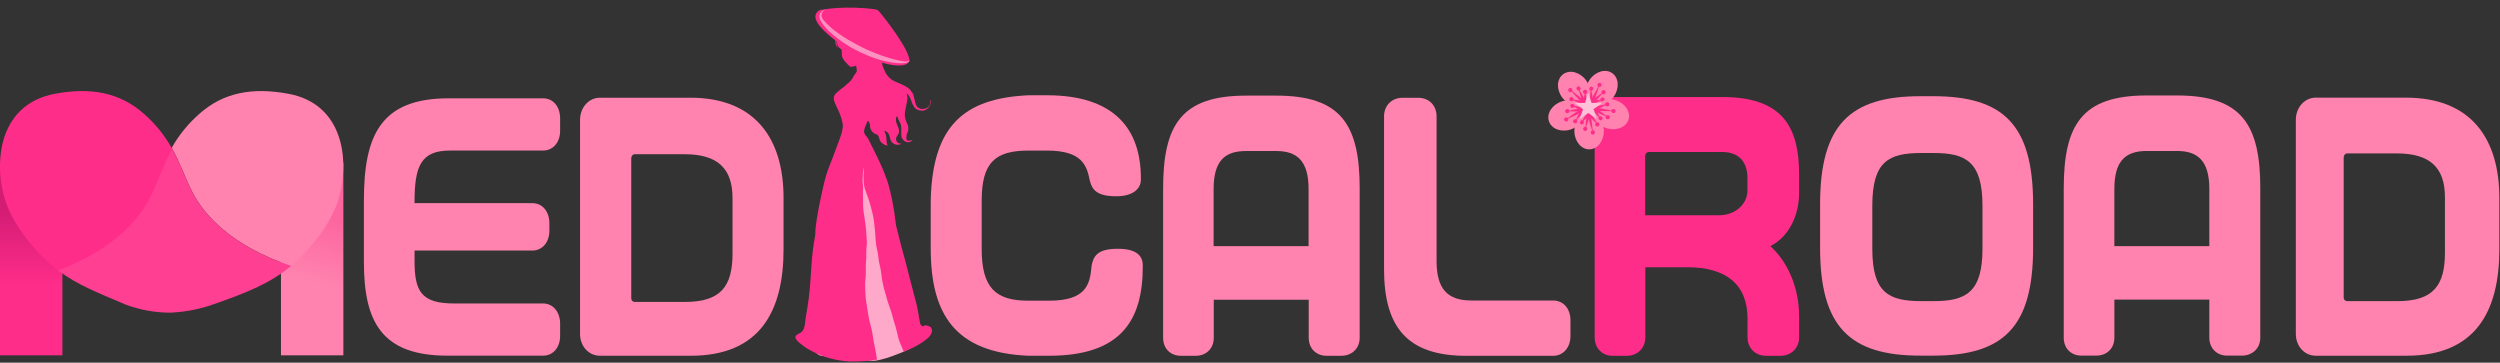
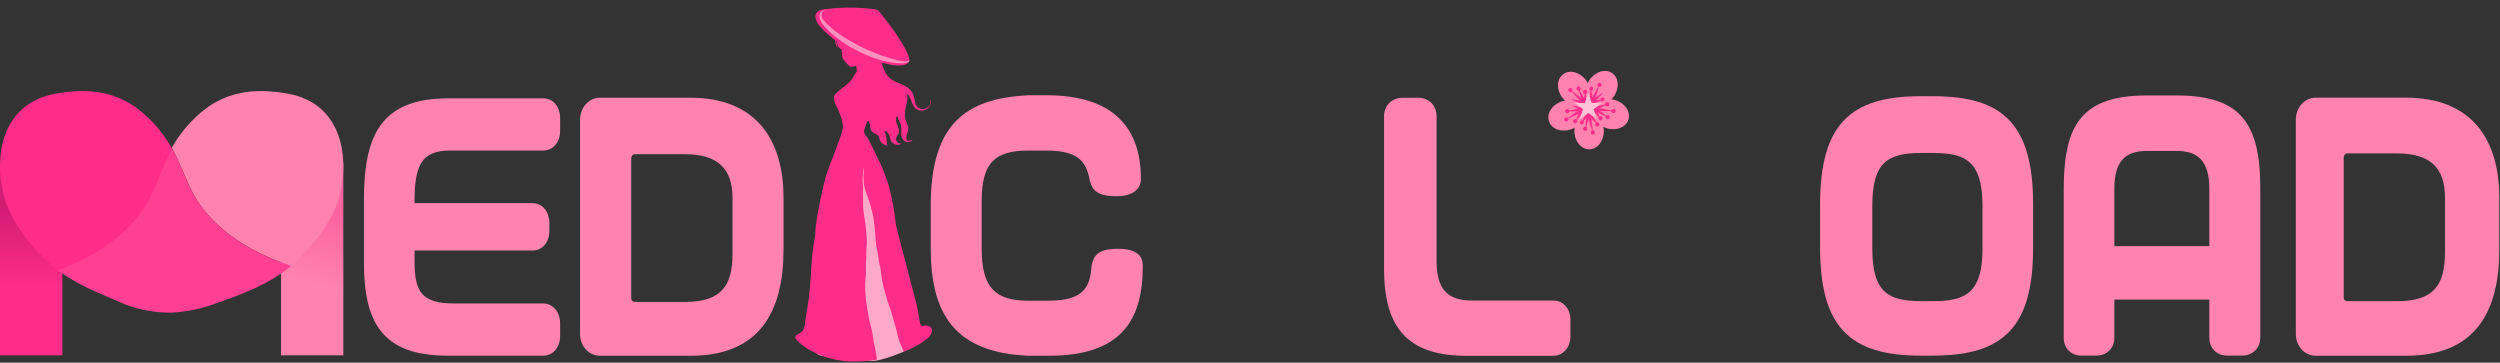
<svg xmlns="http://www.w3.org/2000/svg" id="_レイヤー_2" data-name="レイヤー_2" viewBox="0 0 950.82 137.93">
  <rect x="0" y="0" width="950.82" height="137.93" fill="#333333" stroke="none" />
  <defs>
    <style>
      .cls-1 {
        fill: #ffc0d8;
      }

      .cls-2 {
        fill: #fce6ee;
      }

      .cls-3 {
        fill: #ffa9ca;
      }

      .cls-4, .cls-5 {
        fill: #ff83ae;
      }

      .cls-6 {
        fill: url(#_名称未設定グラデーション_2);
      }

      .cls-7 {
        opacity: .55;
      }

      .cls-5 {
        isolation: isolate;
        opacity: .21;
      }

      .cls-8 {
        fill: #ff2d8a;
      }

      .cls-9 {
        fill: url(#_名称未設定グラデーション_3);
      }
    </style>
    <linearGradient id="_名称未設定グラデーション_3" data-name="名称未設定グラデーション 3" x1="166.74" y1="479.97" x2="166.74" y2="480.71" gradientTransform="translate(-2269.91 20389.37) scale(13.69 -42.25)" gradientUnits="userSpaceOnUse">
      <stop offset=".06" stop-color="#ff2d8a" />
      <stop offset="1" stop-color="#d31c74" />
    </linearGradient>
    <linearGradient id="_名称未設定グラデーション_2" data-name="名称未設定グラデーション 2" x1="170.08" y1="480.68" x2="169.98" y2="479.58" gradientTransform="translate(-2208.28 20389.37) scale(13.69 -42.25)" gradientUnits="userSpaceOnUse">
      <stop offset="0" stop-color="#fc659f" />
      <stop offset=".58" stop-color="#ff83ae" />
    </linearGradient>
  </defs>
  <g id="_レイヤー_1-2" data-name="レイヤー_1">
    <g>
      <g>
        <path class="cls-4" d="M950.57,75.3v19.47c0,23.81-9.15,40.52-35.27,40.52h-34.55c-4.33,0-7.58-3.69-7.58-8.29V45.57c0-4.61,3.25-8.43,7.58-8.43h34.31c24.92,0,35.51,15.79,35.51,38.16ZM929.88,96.1v-21.05c0-11.31-5.66-16.7-18.3-16.7h-18.89c-.72,0-1.32.66-1.32,1.58v53.15c0,.92.6,1.45,1.32,1.45h19.13c13.72,0,18.06-6.05,18.06-18.42Z" />
        <path class="cls-4" d="M859.65,71.7v56.71c0,4.21-3.13,6.84-6.98,6.84h-5.66c-3.73,0-6.74-2.63-6.74-6.84v-14.47h-36.11v14.47c0,4.21-3.01,6.84-6.86,6.84h-5.66c-3.85,0-6.74-2.63-6.74-6.84v-56.71c0-24.2,6.86-35.39,31.54-35.39h11.56c24.68,0,31.66,11.19,31.66,35.39ZM840.27,93.6v-21.71c0-10.66-4.33-14.47-12.28-14.47h-11.56c-8.07,0-12.28,3.82-12.28,14.47v21.71h36.11Z" />
        <path class="cls-4" d="M773.25,77.77v16.44c0,30.13-11.2,41.05-38.04,41.05h-4.82c-26.84,0-38.16-10.92-38.16-41.05v-16.44c0-30.26,11.32-41.18,38.16-41.18h4.82c26.84,0,38.04,10.92,38.04,41.18ZM753.99,94.65v-16.45c0-16.84-6.5-20-18.54-20h-4.82c-12.28,0-18.54,3.16-18.54,20v16.45c0,16.71,6.26,19.87,18.54,19.87h4.82c12.04,0,18.54-3.16,18.54-19.87Z" />
-         <path class="cls-8" d="M684.26,120.32v8.02c0,4.08-3.13,6.97-6.98,6.97h-5.66c-3.97,0-6.98-2.9-6.98-6.97v-7.1c0-13.42-8.55-19.6-22.87-19.6h-16.01v26.7c0,4.08-3.01,6.97-6.98,6.97h-5.54c-3.85,0-6.74-2.9-6.74-6.97V45.46c0-4.74,3.25-8.55,7.58-8.55h41.05c23.35,0,29.13,11.97,29.13,29.6v6.7c0,8.69-3.85,16.85-10.95,20.39,7.34,6.71,10.95,16.85,10.95,26.71ZM664.59,72.55v-5c0-5.79-3.13-9.74-9.51-9.74h-27.93c-.84,0-1.44.66-1.44,1.44v22.63h27.93c6.62,0,10.95-4.48,10.95-9.34Z" />
        <path class="cls-4" d="M597.29,121.78v6.05c0,4.21-2.65,7.5-6.62,7.5h-32.98c-22.75,0-31.3-11.19-31.3-33.02v-58.02c0-4.34,3.13-7.1,6.98-7.1h6.02c3.97,0,6.98,2.76,6.98,7.1v55c0,10.39,3.97,15,13.24,15h31.06c3.97,0,6.62,3.16,6.62,7.5Z" />
-         <path class="cls-4" d="M517.12,71.77v56.7c0,4.21-3.13,6.84-6.98,6.84h-5.66c-3.73,0-6.74-2.63-6.74-6.84v-14.47h-36.11v14.47c0,4.21-3.01,6.84-6.86,6.84h-5.66c-3.85,0-6.74-2.63-6.74-6.84v-56.7c0-24.21,6.86-35.4,31.54-35.4h11.56c24.68,0,31.66,11.19,31.66,35.4ZM497.69,93.62v-21.71c0-10.66-4.33-14.47-12.28-14.47h-11.56c-8.07,0-12.28,3.82-12.28,14.47v21.71h36.11Z" />
        <path class="cls-4" d="M434.63,100.96v.4c0,20.39-8.19,33.94-35.63,33.94h-7.94c-27.8-1.21-37.04-15.73-37.08-40.66v-18.28c.61-28.61,12.66-38.97,37.2-40.13h6.98c26,0,35.75,13.16,35.75,31.57v.52c0,3.29-2.77,6.32-9.39,6.32-7.34,0-9.03-2.5-9.87-5.4l-.12-.39c-1.2-5.93-2.89-11.58-16.37-11.58h-6.98c-12.64,0-17.82,4.47-17.82,19.08v18.28c0,14.87,5.3,19.73,17.7,19.73h7.94c13.96,0,15.53-6.05,16.13-12.89v-.27c.72-3.55,1.93-6.58,9.99-6.58,6.74,0,9.51,2.37,9.51,6.32Z" />
        <path class="cls-4" d="M298.01,75.32v19.47c0,23.81-9.15,40.51-35.27,40.51h-34.55c-4.33,0-7.58-3.68-7.58-8.28V45.58c0-4.6,3.25-8.42,7.58-8.42h34.31c24.92,0,35.51,15.79,35.51,38.16ZM278.6,96.4v-21.04c0-11.31-5.66-16.71-18.3-16.71h-18.9c-.72,0-1.32.66-1.32,1.58v53.15c0,.92.6,1.45,1.32,1.45h19.14c13.72,0,18.06-6.05,18.06-18.42Z" />
        <path class="cls-4" d="M213.03,123.16v4.61c0,4.21-2.53,7.5-6.5,7.5h-36.35c-25.16,0-31.78-13.03-31.78-35.66v-23.28c0-24.74,6.26-38.94,32.26-38.94h35.87c3.97,0,6.5,3.28,6.5,7.63v4.74c0,4.21-2.53,7.5-6.5,7.5h-35.39c-10.95,0-13.48,5.79-13.48,19.47v.53h44.78c3.97,0,6.5,3.28,6.5,7.63v2.9c0,4.21-2.53,7.5-6.5,7.5h-44.78v3.82c0,11.58,2.41,16.31,15.05,16.31h33.83c3.97,0,6.5,3.42,6.5,7.76Z" />
      </g>
      <rect id="_長方形_134" data-name="長方形_134" class="cls-9" x="0" y="61.89" width="23.73" height="73.25" />
      <rect id="_長方形_135" data-name="長方形_135" class="cls-6" x="106.86" y="61.89" width="23.73" height="73.25" />
      <path id="_パス_320" data-name="パス_320" class="cls-4" d="M128.77,75.58c4.51-15.53,1.37-36.12-19.03-39.9-13.6-2.55-24.74-.56-33.91,7.61-4.21,3.68-7.77,8.05-10.52,12.93,3.25,5.76,5.03,11.36,7.84,16.84,4.31,8.45,14.64,20.4,37.52,28.07,9.68-8.23,16.09-18.41,18.13-25.52l-.03-.03Z" />
      <path id="_パス_321" data-name="パス_321" class="cls-8" d="M72.11,70.99c.31.69.64,1.37,1.01,2.04-.34-.67-.67-1.37-1.01-2.04Z" />
      <path id="_パス_322" data-name="パス_322" class="cls-8" d="M65.48,56.58c2.69,4.84,4.37,9.57,6.55,14.22-2.15-4.65-3.83-9.38-6.55-14.22Z" />
      <path id="_パス_324" data-name="パス_324" class="cls-5" d="M72.03,70.79s.06.14.08.2c-.03-.06-.06-.14-.08-.2Z" />
      <path id="_パス_325" data-name="パス_325" class="cls-8" d="M73.12,73.06c-.34-.67-.67-1.37-1.01-2.04-.03-.06-.06-.14-.08-.2-2.16-4.64-3.83-9.37-6.55-14.22h0c-.06-.11-.11-.22-.2-.36-2.74-4.88-6.3-9.25-10.52-12.93-9.18-8.19-20.31-10.18-33.91-7.63C.42,39.48-2.71,60.08,1.8,75.58c2.07,7.11,8.45,17.29,18.13,25.52.69.59,1.43,1.18,2.16,1.71,7.42,5.62,15.67,8.7,25.66,13,5.54,2.07,11.41,3.12,17.32,3.08,5.61-.27,11.15-1.37,16.43-3.27,11.83-4.16,21.21-7.75,29.16-14.49-22.9-7.66-33.22-19.61-37.53-28.06Z" />
      <path id="_パス_326" data-name="パス_326" class="cls-5" d="M65.06,118.89c5.61-.27,11.14-1.38,16.42-3.27,11.83-4.16,21.21-7.75,29.16-14.49-22.89-7.67-33.21-19.61-37.52-28.07-.34-.67-.67-1.37-1.01-2.04-.03-.06-.06-.14-.08-.2-2.16-4.64-3.83-9.37-6.55-14.22h0c-3.41,6.13-5.2,12.09-8.09,17.93-4.16,8.48-13.96,20.34-35.31,28.32,7.42,5.62,15.67,8.7,25.66,13,5.54,2.07,11.41,3.12,17.32,3.08v-.05Z" />
      <path class="cls-3" d="M349.82,125.07c1.28,1.29,1.24,3.36-.07,4.61-1.42,1.36-3.03,2.87-7.21,4.55-9.16,3.7-11.26,2.97-11.26,2.97l-18.66-1.84c-1.9-.19-3.21-1.96-2.85-3.82l13.47-69.08c.31-1.59,1.74-2.69,3.34-2.6l.55.03c1.39.07,2.58,1.04,2.94,2.39,2.88,10.91,15.18,57.6,14.98,57.73-.14.1,2.75,3.03,4.76,5.05Z" />
      <g>
        <path class="cls-8" d="M350.99,124.11c-.57-.21-.98-.7-1.08-1.29-.32-1.81-1.1-6.81-1.86-9.17-1.19-4.29-2.2-8.64-3.35-12.94-1.41-5-2.69-10.03-3.93-15.07-.17-1.46-.36-2.92-.57-4.37-.26-1.64-.52-3.28-.84-4.91,0,.03.01.06.02.09-.31-1.55-.67-3.1-1.05-4.63,0-.02,0-.03-.01-.05-.21-.82-.43-1.64-.67-2.46-.44-1.24-.89-2.47-1.37-3.7v-.02c-.64-1.56-1.32-3.11-2.05-4.65,0,0,0,.01,0,.01-.57-1.18-1.15-2.35-1.72-3.53-.54-1.11-1.11-2.21-1.66-3.31-.23-.45-.44-.9-.65-1.35-.02-.05-.05-.1-.07-.14-.07-.07-.12-.15-.16-.24-.17-.11-.29-.27-.36-.45-.11-.12-.23-.24-.34-.36,0-.01,0-.02-.01-.03-.09-.1-.16-.21-.23-.32-.25-.44-.46-.94-.39-1.44h0s0-.07.01-.1c0,0,0,0,0,0,.17-1.11.71-2.19,1.15-3.26.03-.06.06-.12.08-.19.28-1,1.04,1.01,1.03,1.4-.09,2.76,2.38,3.44,2.39,3.45,1.14.13.93,2.16,1.82,3.02.55.51,1.41,1.17,2.35,1.23.05.04.1.08.15.13-.06-.12-.12-.23-.16-.35-.36-.86-.26-1.8-.35-2.71-.09-.91-.33-1.83-.86-2.6.12.03.23.06.35.09,0,0,0,0,0,0,.03,0,.05.01.08.02h0s0,0,0,0c0,0,.01,0,.02,0,0,0,0,0,0,0h0s.01,0,.02,0h0s0,0,0,0c0,0,.02,0,.02,0,0,0,0,0,.01,0h0s0,0,0,0c0,0,.02,0,.02,0,0,0,0,0,0,0,0,0,0,0,0,0,0,0,.01,0,.02,0h0s.02,0,.03.01h0s0,0,0,0c0,0,0,0,0,0,0,0,0,0,.01,0,0,0,0,0,.01,0h.01s0,0,0,.01c0,0,.01,0,.02,0,0,0,0,0,0,0h.01s0,0,0,0c0,0,0,0,.01,0h.02s0,0,0,0c0,0,.02,0,.02,0,0,0,0,0,0,0,0,0,.02,0,.02,0h0s.02.01.03.02c0,0,0,0,0,0,0,0,0,0,0,0,0,0,0,0,.02,0h.01s0,0,0,.01c0,0,0,0,0,0h.01s0,0,0,.01h0s0,0,0,0c0,0,.01,0,.02,0h.01s.02.01.02.02t0,0h0s.02.01.02.02t0,0s.02.01.03.02c1.33.78,1.18,2.26,1.71,3.49.44.83,1.35,1.49,2.33,1.53.03,0,.07.01.13.01h.05s0,0,0,0h.01s.02,0,.02,0h.03s0,0,0,0h.03s0,0,0,0h.02s0,0,0,0h0s.01,0,.02,0h.01s.02,0,.03,0h.01s0,0,.01,0h0s.02,0,.03,0h0s0,0,0,0h.06s0,0,0,0c.18-.03.38-.08.56-.13,0,0,.02,0,.03,0h0s0,0,0,0c0,0,0,0,0,0h0s0,0,0,0,0,0,0,0c0,0,0,0,.01,0t0,0s0,0,0,0c0,0,0,0,0,0,.26-.08.46-.18.45-.26h0s0,0,0,0c-.01-.06-.14-.11-.46-.13h0s0,0,0,0h-.02s0,0,0,0h-.04s-.02,0-.04,0c0,0-.01,0-.02,0,0,0,0,0-.01,0h0s0,0-.01,0c0,0,0,0,0,0,0,0,0,0-.01,0h0s0,0-.01,0h0c-.43-.11-.79-.4-1.02-.78h0s0,0,0-.01c0,0,0,0,0,0,0,0,0,0,0,0,0,0,0,0,0,0s0,0,0,0c0,0,0,0,0-.01h0s0-.01,0-.02c0,0,0,0,0,0-.1-.18-.18-.39-.21-.59,0,0,0-.01,0-.02,0,0,0-.01,0-.02h0s0-.01,0-.02h0v-.02s0,0,0,0h0c-.01-.13-.01-.24,0-.36,0,0,0,0,0-.01h0s0-.07.02-.1c.07-.67.59-1.14.92-1.7,0,0,0-.02.01-.03,0,0,0,0,0-.01s0,0,0-.01c0-.01,0-.02.01-.03h0c.09-.22.13-.45.16-.66,0,0,0,0,0,0v-.02s0-.02,0-.03h0c0-.07,0-.15,0-.22,0-1.34-.98-2.6-1.18-3.94,0,0,0,0,0,0,0,0,0-.02,0-.02,0,0,0,0,0-.01,0,0,0,0,0-.01,0,0,0-.01,0-.02,0,0,0-.01,0-.01,0,0,0-.01,0-.02h0s0-.03,0-.04c0,0,0,0,0,0,0,0,0-.02,0-.03-.02-.47-.03-1.08.31-1.44h0s0-.01.01-.02h.01s0-.01,0-.01c0,0,0,0,.01-.01t0,0s0,0,.01-.01h0s0,0,.01-.01c0,0,0,0,0,0,0,0,0,0,.01-.01h0s0,0,.01-.01h0s0,0,.01-.01h0s.01,0,.02-.01c0,0,0,0,0,0,0,0,0,0,0,0h0s0,0,.01,0c.02,0,.04,0,.06,0,0,0,0,0,.02,0,.04.01.07.06.09.09.12.35.13.75.31,1.09.25.55.63,1.04.83,1.61.24.64.31,1.31.31,1.99v.1s0,.02,0,.04c0,.13,0,.25,0,.38,0,.22-.02.45-.02.67,0,.13,0,.27,0,.4,0,.18,0,.35.02.53h0v.03s0,0,0,.01h0s0,.02,0,.03h0s0,.02,0,.03h0s0,.02,0,.02h0s0,.02,0,.03c0,0,0,0,0,0,0,0,0,.01,0,.02h0s0,.02,0,.03h0s0,.02,0,.03h0s0,.02,0,.03h0s0,.02,0,.03h0s0,.06.01.09h0s0,.03,0,.03h0s0,.01,0,.02c0,0,0,0,0,.01,0,0,0,0,0,.01s0,0,0,.01c0,0,0,0,0,0,0,0,0,.01,0,.02s0,0,0,0c0,0,0,.01,0,.02h0s0,.02,0,.03h0s0,.02,0,.03c0,0,0,0,0,0,0,0,0,.02,0,.02h0s0,.02,0,.03h0s0,.02,0,.03h0c.04.16.09.32.15.48h0s0,.02,0,.03c0,.02.01.03.02.05,0,0,0,.02.01.03h0s0,.02,0,.02c0,.02.02.04.03.06,0,0,0,.01,0,.02,0,.02.02.04.03.05h0c.44.86,1.26,1.49,2.14,1.58,0,0,.01,0,.02,0h.02s0,0,0,0h.02s.01,0,.02,0h.03s.01,0,.02,0h.09c.52,0,1.05-.2,1.51-.67.04-.04.12-.1.13-.16h0s0-.02,0-.03h0s0,0,0,0h0s0,0,0,0t0,0s0,0,0,0h0s0,0,0,0c0,0,0,0,0,0h0s0,0,0,0t0,0s0,0,0,0c-.01,0-.03,0-.04,0-.01,0-.02,0-.03,0-.01,0-.03,0-.04.01-.03,0-.07.03-.1.04,0,0-.01,0-.02,0-.03.02-.07.04-.11.05,0,0,0,0,0,0,0,0-.02.01-.03.02,0,0,0,0,0,0,0,0-.01,0-.02,0s0,0,0,0c0,0-.01,0-.02.01,0,0-.02,0-.02.01,0,0-.01,0-.02,0,0,0-.01,0-.02,0,0,0,0,0,0,0,0,0-.02,0-.02,0,0,0,0,0,0,0,0,0-.01,0-.02,0,0,0,0,0,0,0,0,0-.01,0-.02,0,0,0,0,0,0,0,0,0-.02,0-.02.01,0,0,0,0,0,0,0,0-.02,0-.03,0,0,0,0,0,0,0,0,0-.02,0-.03,0,0,0,0,0,0,0,0,0-.02,0-.03,0,0,0,0,0,0,0,0,0-.02,0-.03.01h0s-.02,0-.03,0c-.22.07-.46.11-.69.11h0c-.28,0-.55-.08-.77-.24,0,0,0,0-.01-.01,0,0,0,0-.02-.01,0,0,0,0-.01,0t0,0s0,0-.01,0h0s0,0-.01-.01c0,0,0,0,0,0,0,0,0,0-.01,0,0,0,0,0,0,0h0s0-.01,0-.01c0,0,0,0,0,0,0,0,0,0,0,0s0,0,0,0c0,0,0,0,0,0,0,0,0,0,0,0s0,0,0,0c0,0,0,0,0,0s0,0,0,0c0,0,0,0,0,0s0,0,0,0h0s0-.01,0-.01h0s0-.01,0-.02c0,0,0,0,0,0h0s0-.01,0-.01h0s0-.01,0-.01c0,0,0,0,0,0s0,0,0,0,0,0,0,0c0,0,0-.01-.01-.02,0,0,0-.02-.01-.03,0,0,0,0,0-.01h0s0-.02,0-.03,0,0,0,0c0,0,0-.02-.01-.03,0,0,0,0,0,0,0,0,0-.01,0-.02,0,0,0,0,0,0,0-.02-.02-.04-.03-.06,0,0,0,0,0,0,0,0,0-.01,0-.02h0s0-.03-.01-.04c0,0,0,0,0,0,0,0,0-.01,0-.02,0,0,0,0,0,0,0,0,0-.01,0-.02,0,0,0,0,0,0,0,0,0-.02,0-.03,0,0,0,0,0-.01,0,0,0,0,0-.01,0,0,0-.01,0-.02s0,0,0-.01c0,0,0-.02,0-.02,0,0,0,0,0,0,0,0,0-.01,0-.02,0,0,0,0,0,0v-.06s-.02,0-.02,0c0,0,0-.02,0-.03,0,0,0,0,0,0,0-.02,0-.04,0-.06h0s0-.02,0-.03h0s0-.02,0-.03h0s0-.02,0-.03h0s0-.03,0-.03c0,0,0,0,0,0,0,0,0-.01,0-.02h0s0-.02,0-.02c0-.07,0-.14,0-.21,0-.15.02-.3.04-.45h0s0-.02,0-.03c0,0,0,0,0,0,0-.01,0-.02,0-.03,0,0,0,0,0-.01,0,0,0,0,0-.01,0,0,0,0,0-.01,0,0,0,0,0-.01,0,0,0-.01,0-.02,0,0,0,0,0,0,0,0,0-.02,0-.03,0,0,0,0,0,0,0,0,0-.02,0-.02,0,0,0,0,0,0,0-.03.01-.06.02-.09s.01-.06.02-.09.02-.06.03-.09h0s0-.02,0-.03c0-.02.01-.04.02-.06h0s0-.02,0-.03c0,0,0,0,0,0,0,0,0-.02,0-.03s0-.02,0-.03c0,0,0,0,0,0h0s0-.02,0-.03c0,0,0,0,0-.01,0,0,0-.02,0-.03,0,0,0,0,0,0,0,0,0-.01,0-.02,0,0,0,0,0,0,0,0,0-.01,0-.02h0c.09-.24.18-.47.28-.69,0-.01.01-.03.02-.04h0s0-.03.02-.04h0s.01-.03.02-.04c.17-.41.26-.85.26-1.28,0-.18-.01-.35-.05-.52h0s0-.02,0-.03c0,0,0,0,0,0,0,0,0-.02,0-.03,0,0,0,0,0,0,0,0,0-.02,0-.03,0,0,0,0,0-.01,0,0,0-.01,0-.02,0,0,0,0,0-.01v-.02s0-.01-.01-.02c0,0,0-.01,0-.02,0,0,0-.02,0-.03,0,0,0,0,0-.01,0-.01,0-.02,0-.04,0,0,0,0,0,0,0,0,0-.02,0-.03,0,0,0,0,0-.01,0,0,0-.02,0-.03,0,0,0,0,0-.01,0,0,0-.02,0-.03,0,0,0,0,0-.01,0,0,0-.02,0-.03,0,0,0,0,0-.01,0,0,0-.02,0-.02s0,0,0-.01c0,0,0-.02,0-.03,0,0,0,0,0-.01,0,0,0-.02,0-.03,0,0,0,0,0-.01,0,0,0-.02-.01-.03,0,0,0,0,0,0,0-.01,0-.03-.02-.04-.46-1.06-.97-2.15-1.19-3.28,0,0,0,0,0,0,0,0,0-.02,0-.02,0,0,0,0,0-.01,0,0,0-.02,0-.02,0,0,0,0,0-.01,0-.01,0-.03,0-.05,0,0,0,0,0-.02,0,0,0-.01,0-.02,0,0,0-.01,0-.02,0,0,0,0,0-.01,0,0,0-.02,0-.02,0,0,0-.01,0-.02,0,0,0-.02,0-.03h0s0-.06-.01-.09h0s0-.03,0-.04h0s0-.03,0-.04h0c-.03-.22-.04-.43-.04-.65,0-.32.03-.64.1-.97h0s0-.03,0-.05c.17-1.16.42-2.31.68-3.46.12-.47.21-.95.23-1.43v-.04c.02-.43-.02-.85-.13-1.26,0,0,0,0,0,0,0,0,0-.01,0-.02,0,0,0,0,0,0,0,0,0-.01,0-.02s0,0,0-.01c0,0,0,0,0-.02,0,0,0,0,0-.01,0,0,0-.01,0-.02h0s0-.02,0-.03c0,0,0-.01,0-.02,0,0,0,0,0,0,0-.02-.01-.04-.02-.06h0s0-.02,0-.03t0,0s0-.02,0-.03c0,0,0,0,0,0,0,0,0-.02,0-.02,0,0,0,0,0,0,0,0,0-.02,0-.03h0s0-.02-.01-.03c-.02-.05-.04-.1-.07-.15h0s0-.02-.01-.03h0s0-.02-.01-.03c0-.01,0-.02-.01-.03-.02-.04-.04-.08-.06-.12t0,0s0-.02-.01-.02c0,0,0,0,0,0,0,0,0-.01-.01-.02,0,0,0,0,0,0,0,0,0-.01-.01-.02,0,0,0,0,0,0,0,0,0-.01-.01-.02,0,0,0,0,0,0,0,0,0-.01-.01-.02,0,0,0,0,0,0,0,0-.01-.02-.02-.03,1.7,1.17,1.76,3.47,2.85,5.07,0,0,0,.02.01.02t0,0s.02.03.03.05c0,0,0,0,0,0,0,0,0,0,0,.01.02.03.03.05.05.08.26.38.6.69.98.92,0,0,0,0,0,0,0,0,.01,0,.02,0,0,0,0,0,0,0,0,0,.01,0,.02,0,0,0,0,0,0,0h.01s0,.01,0,.01c0,0,0,0,.01,0,0,0,.01,0,.02,0l.21.1c.5.25,1.04.38,1.6.38h.1s0,0,0,0h.03s.07,0,.1,0h0s.02,0,.03,0h0s.02,0,.02,0c0,0,0,0,.01,0,0,0,.01,0,.02,0h.01s.01,0,.02,0c0,0,0,0,.01,0,0,0,.01,0,.02,0h.01s.01,0,.02,0c0,0,0,0,.01,0s.01,0,.02,0c0,0,.01,0,.02,0,0,0,.01,0,.02,0s.01,0,.02,0c0,0,0,0,.01,0,0,0,.01,0,.02,0,0,0,0,0,.01,0,0,0,.01,0,.02,0h0c.49-.09.96-.28,1.37-.59,0,0,0,0,.01-.01.03-.02.06-.05.1-.07.9-.66,1.46-1.73,1.55-2.81,0-.1,0-.19,0-.29h0s0-.01,0-.02h0v-.02s0-.01,0-.02h0s0-.03,0-.04c0-.01,0-.02,0-.04,0,0,0-.01,0-.02h0s0-.01,0-.02h0s-.02-.05-.03-.07h0s0,0,0,0c-.01-.01-.03-.02-.05-.03h-.01s0,0,0,0c-.06.02-.08.09-.1.14-.1.47-.02.96-.2,1.42,0,.01,0,.03-.01.04v.04s-.02.02-.03.03c0,0,0,0,0,0,0,0,0,.01,0,.02-.48,1.1-1.6,1.72-2.73,1.73h-.06s-.01,0-.02,0h-.07s-.02,0-.03,0h0c-.72-.03-1.43-.32-1.97-.87,0,0-.02-.02-.03-.03-.02-.02-.04-.04-.06-.07-.37-.45-.5-1.03-.64-1.57-.26-.97-.44-1.95-.71-2.91-.29-.74-.83-1.38-1.34-2-1.29-1.25-3.04-1.9-4.68-2.61-.91-.35-1.8-.74-2.54-1.38-.01,0-.02-.02-.04-.03h0s0,0,0,0c0,0-.01,0-.02-.02h0s-.06-.04-.09-.07c0,0,0,0-.01,0,0,0-.01,0-.02-.01-.01-.01-.03-.02-.04-.03h0c-.05-.04-.1-.09-.15-.13-.59-.51-1.08-1.12-1.48-1.78,0-.01-.01-.02-.02-.03-.01-.02-.03-.05-.04-.07,0,0,0,0,0,0,0-.01-.01-.02-.02-.03l-.02-.04h0s0-.02,0-.02c0,0,0,0,0,0,0,0,0,0,0,0,0-.01-.01-.03-.02-.04h0s0,0,0-.01,0,0,0,0c0,0,0,0,0,0,0,0,0,0,0,0,0,0,0,0,0,0,0,0,0,0,0,0,0,0,0,0,0-.01h0s0,0,0,0c-.08-.14-.15-.28-.23-.43-.02-.03-.06-.11-.06-.11-.28-.56-.52-1.13-.73-1.71-.01-.03-.02-.06-.04-.1,0,0,0-.01,0-.02-.02-.06-.05-.13-.07-.2l-.72-2.89c-.24-.97-.37-1.97-.38-2.97.02-1.12.17-2.31.31-3.44l.03-.22s0-.06,0-.09c.06-.88-.03-1.76-.28-2.6-.04-.22-.09-.44-.15-.65,0-.04-.01-.07-.02-.11t0,0c-.27-1.2-1.02-2.13-2-2.75-.18-.17-.37-.33-.58-.47-3.29-1.89-7.81-1.45-10.84.77-.09.08-.32.19-.38.31-.05.02-.1.04-.15.06-.01,0-.03.02-.04.03h0s0,0,0,0c0,0,0,0,0,0,0,0,0,0,0,0t0,0h0c-.25.2-.51.39-.75.58-.15.12-.29.24-.43.37,0,0,0,0-.01.01,0,0,0,0,0,0h0s-.02.01-.02.02c0,0,0,0,0,0h-.01s0,.02,0,.02c0,0,0,0,0,0h0s0,.01,0,.01c0,0-.01.01-.02.02,0,0,0,0,0,0,0,0,0,0-.02.01h0s0,0,0,0h0s0,0,0,0c0,0,0,0,0,0h-.01s0,.01,0,.01t0,0s0,0,0,0,0,0,0,0c0,0,0,0,0,0h0s-.01.01-.02.02c0,0,0,0,0,0,0,0,0,0,0,0,0,0,0,0,0,0,0,0,0,0,0,0,0,0,0,0-.01.01h0s0,0,0,0c0,0,0,0-.01.01h0s0,.01,0,.01c0,0,0,0-.01.01,0,0-.02.02-.03.02h0s0,0,0,0c0,0-.02.01-.02.02,0,0,0,0,0,0h0s0,0,0,.01c0,0,0,0-.01,0h0s0,0,0,0l-.02.02h0s0,0,0,0h0s0,.01-.02.02h0s0,0,0,0h0s-.01.01-.02.02c0,0,0,0,0,0h0s0,.01-.01.02h0s0,0,0,0h0s0,0,0,.01h0s0,0,0,0t0,0h0s0,0,0,0h-.01s0,.01,0,.01c0,0,0,0,0,0h0s0,0,0,.01h0,0s0,0,0,0h0s0,0,0,0h0s0,0,0,.01h0s0,0,0,0h0s0,0,0,0c0,0,0,0,0,0h0s0,0,0,.01c0,0,0,0,0,0h0s0,0,0,0h0s0,0,0,0h0s0,.01,0,.01h0s0,0,0,0t0,0h0s0,0,0,.01h0s0,.01,0,.01h0s-.01.01-.02.02h0s0,0,0,0h0s0,.01,0,.02h0s0,.01,0,.02c0,0,0,0,0,.01h0s0,0,0,0h0s0,0,0,0c0,0,0,0,0,0h0s0,0,0,0h0s0,.01-.01.02c0,0,0,0,0,0h0s0,0,0,.01c0,0,0,0,0,0h0s0,0,0,0c0,0,0,0,0,0-.01.01-.02.03-.03.04t0,0h0s0,0,0,0h0s0,0,0,0h0s0,.01-.01.02h0s0,0,0,0h0s0,0,0,0h0s0,0,0,0,0,0,0,0h0s0,.01-.01.02h0s0,0,0,0h0s0,0,0,0h0s-.01.01-.02.02h0s0,0,0,0c0,0,0,0,0,0,0,0,0,0,0,0s0,0,0,0h0s0,0,0,.01h0s0,0,0,.01c0,0,0,0,0,0h0s0,0,0,.01c0,0,0,0,0,.01h0s0,0-.01.01h0s0,0,0,0h0s0,0,0,0h0s0,0,0,.01h0s-.02.02-.03.04c0-.01.02-.02.02-.03,0,0-.02.02-.03.03,0,0,0,.01-.02.02v.02s-.01,0-.01,0c-.02.03-.04.06-.06.08h0s-.04.06-.06.09h0s-.02.03-.03.04h0s-.01.02-.02.03l-.04.05s-.01.02-.02.03h0s0,0,0,.01c0,0,0,0,0,0,0,0,0,0,0,0h0s0,0,0,.01c0,0,0,.01-.01.02h0s0,0,0,0t0,0h0s0,.01,0,.01c0,0,0,0,0,0h0s0,0,0,0h0s0,0,0,0h0s0,0,0,0h0s0,0,0,0h0s0,0,0,0c0,0,0,0,0,0h0s-.02.03-.03.05c0,0,0,0,0,0s0,0,0,0h0s0,0,0,0h0s0,0,0,0c0,0,0,0,0,0,0,0,0,0,0,0h0s0,.01-.01.02h0s0,0,0,0h0s0,0,0,0h0s0,.01,0,.02t0,0s0,.01,0,.02,0,0,0,.01h0s0,0,0,0h0s0,0,0,0c0,0,0,0,0,0-.02.03-.03.05-.05.08h0s0,.02-.01.03h0s0,0,0,0h0s0,0,0,0h0s0,0,0,.01c0,0,0,.02-.01.02h0s0,0,0,.01c0,0,0,0,0,0h0s0,0,0,0h0s0,.01,0,.02h0s0,.02,0,.02c0,0,0,0,0,0h0s0,.02,0,.02h0s0,.02,0,.03,0,0,0,.01c0,0,0,0,0,0h0s0,0,0,0c0,0,0,0,0,0h0s-.04.07-.06.11c0,0,0,.01-.01.02h0c-.05.09-.09.18-.13.26,0,0,0,0,0,.01-.01.03-.03.06-.04.08-.04.08-.07.16-.11.24h0s-.01.04-.02.06c0,.02-.01.04-.02.06h0s0,0,0,0h0s0,.02,0,.02h0s0,.01,0,.02h0v.02s0,.01,0,.02c0,0,0,0,0,0,0,0,0,0,0,0,0,0,0,0,0,.01h0s0,.02,0,.02h0s0,0,0,0h0s0,.01,0,.02c0,0,0,0,0-.01,0,0,0,.01,0,.02h0c-.06.17-.13.34-.18.51,0,0,0,.01,0,.02,0,.02-.02.05-.02.07h0c-.02.07-.04.14-.06.21,0,0,0,.01,0,.02-.01.04-.02.08-.03.12-.05.18-.08.36-.11.54,0,.03,0,.05,0,.08,0,.04-.01.08-.01.12,0,.06-.01.11-.01.17,0,.01,0,.03,0,.04v.02c0,.07,0,.14,0,.21,0,.07,0,.14,0,.22,0,.04,0,.07,0,.11,0,.03,0,.06,0,.1,0,.02,0,.04,0,.05,0,.06.01.12.02.18,0,0,0,0,0,.01,0,.06.02.13.03.19,0,.02,0,.04.01.06,0,0,0,.02,0,.02,0,.03.01.05.02.07,0,0,0,.02,0,.02h0s0,.03,0,.04c.05.18.11.35.19.52h0s.01.03.02.05c.02.05.05.1.08.15,0,0,0,0,0,0s0,0,0,0h0s0,.01.01.02h0s0,0,0,0h0s0,0,0,0h0s0,.02,0,.03c0,0,0,.01.01.02,0,0,0,0,0,0h0s0,0,0,0h0s0,0,0,0c0,0,0,0,0,0,0,0,0,0,0,0h0s0,0,0,.01c0,0,0,0,0,0,0,0,0,0,0,0,0,0,0,0,0,0h0s0,0,0,0c0,0,0,.01.01.02h0s0,0,0,0h0s0,0,0,0h0s0,0,0,.01c0,0,0,.01.01.02,0,0,0,0,0,.01,0,0,0,0,0,0h0s0,.01.01.02t0,0h0s0,0,0,0c0,0,0,0,0,0,0,0,0,0,0,0h0s0,0,0,0c0,0,0,.01.01.02,0,0,0,0,0,0h0s.01.02.02.03t0,0c.04.05.08.1.13.15,0,0,.01.02.02.03,0,0,0,0,0,0,.02.03.05.06.08.08.04.04.08.08.13.13.05.04.09.08.14.12h0s.03.06.04.08c0,0,0,.01,0,.02h0s0,.01.01.02c0,0,.02,0,.02,0,0,0,0,0,.01,0h0s0,0,0,0c0,0,0,0,0-.01t0,0s.01.01.02.02c0,0,0,0,.01,0s0,0,.01,0h.02s0,0,0,0h0s0,0,0,0h0s0,0,0,0t0,0h0s0,0,0-.02h0s0-.01,0-.02h0s0-.01,0-.02h0s0-.01-.01-.02c-.04-.03-.07-.05-.11-.08l-.03-.02s0,0,0,0h0s0,0,0,0c0-.01-.01-.03-.02-.04-.09-.17-.17-.35-.24-.53v-.02c-.07-.16-.12-.32-.16-.49v-.02s0,0,0,0c0,0,0,0,0,0h0s0,0,0-.01c0,0,0-.01,0-.02h0s0,0,0-.01h0s0,0,0-.02c0-.02,0-.05-.01-.07-.02-.08-.03-.17-.05-.26,0-.03,0-.06-.01-.09h0s0-.02,0-.02c0,0,0-.01,0-.02,0,0,0-.02,0-.02,0,0,0-.01,0-.02h0s0-.02,0-.03c0,0,0,0,0-.01,0,0,0,0,0-.01h0v-.02s0,0,0,0c0-.01,0-.02,0-.03h0s0,0,0,0c0-.01,0-.03,0-.04h0c0-.08-.02-.17-.02-.25h0s0-.02,0-.03h0s0-.01,0-.02v-.02s0-.02,0-.03h0s0-.04,0-.05h0s0-.04,0-.06c0-.03,0-.06,0-.08v-.03h0v-.06h0c0-.25.02-.5.06-.75h0s0-.03,0-.04c0,0,0,0,0,0v-.04s0,0,0-.01c0,0,0-.02,0-.03,0,0,0,0,0-.02v-.03s0-.01,0-.02c0,0,0-.02,0-.03,0,0,0-.02,0-.02,0,0,0-.02,0-.02,0-.01,0-.03,0-.04,0,0,0,0,0,0,0-.02,0-.03,0-.05,0,0,0,0,0,0,0-.01,0-.03,0-.04,0,0,0,0,0,0,0-.01,0-.02,0-.04,0,0,0,0,0-.01,0-.01,0-.02,0-.03,0,0,0,0,0-.01,0-.01,0-.02,0-.03,0,0,0,0,0-.01,0-.01,0-.02,0-.03,0,0,0,0,0-.01,0-.01,0-.02.01-.03,0,0,0,0,0-.01,0-.01,0-.02.01-.03,0,0,0,0,0-.01,0-.01,0-.02.01-.03,0,0,0,0,0-.01,0-.01,0-.02.01-.03,0,0,0,0,0-.01,0-.01.01-.03.02-.05,0-.01,0-.02.02-.04,0,0,0,0,0,0,0,0,0,0,0,0,0,0,0,0,0-.01,0,0,0,0,0,0,0,0,0,0,0-.01h0s0,0,0,0c.05-.11.11-.22.16-.33.02-.04.04-.07.06-.11h0s.02-.04.03-.06.02-.04.03-.05h0s.03-.05.04-.07c0-.01.01-.03.02-.04h0s.01-.02.02-.03c.2-.32.42-.63.69-.9-.03.05-.06.1-.1.16h0s-.02.04-.04.06c0,0,0,.01-.01.02-.02.03-.03.06-.05.08h0v.02s0,.01,0,.02c0,0,0,.01-.01.02h0s0,0,0,0h0s0,0,0,0c0,0,0,0,0,0h0c-.03.06-.06.11-.08.16-.03.05-.06.11-.08.16h0s0,0,0,.01h0s0,0,0,0c0,0,0,.02-.01.03h0c-.04.08-.08.17-.11.25-.07.17-.14.33-.2.5-.03.09-.06.17-.09.26,0,0,0,0,0,0,0,.02-.01.04-.02.06,0,0,0,.01,0,.02-.02.07-.03.13-.05.2,0,.04-.02.08-.03.13-.02.11-.04.21-.06.31t0,0h0s0,.03,0,.04h0s0,.03,0,.05c0,0,0,0,0,.01h0s0,0,0,0c0,0,0,.02,0,.03,0,0,0,0,0,.01h0s0,.02,0,.02h0s0,.07-.02.11h0s0,.03,0,.04h0c0,.06-.01.11-.02.16,0,.1-.02.2-.02.3,0,.05,0,.09,0,.14h0c0,.07,0,.13,0,.19,0,0,0,.02,0,.03,0,.03,0,.06,0,.09,0,.04,0,.08.01.12h0s0,.02,0,.04c0,.02,0,.04,0,.06,0,.04.01.07.02.11h0c0,.06.02.13.04.18,0,0,0,.02,0,.03,0,.01,0,.03,0,.04.01.05.02.09.04.13h0c.06.19.14.38.24.56,0,0,.01.02.02.03.03.05.06.1.09.15.04.06.08.12.12.18.04.06.09.12.14.17h0c.04.05.08.1.13.14,0,.01.02.02.03.03.05.06.11.11.17.17l.04.04s.09.08.14.13c.13.12.26.23.41.34h0s.02.02.04.03h0s.02.01.03.02h0s0,0,0,0l.04.03s0,0,0,0c.01,0,.02.02.04.03h0c0,.1.01.2.02.3,0,.02,0,.03,0,.05v.07s0,.02,0,.02c0,.03,0,.06,0,.08v.35c0,.06.01.13.01.19,0,.11,0,.23,0,.34,0,0,0,0,0,.01,0,.06,0,.11,0,.17s0,.11,0,.16c0,0,0,.02,0,.03v.16c.04.29.09.58.18.86h0s0,0,0-.01h0s.01.05.02.07c0,.02.01.03.02.05,0,0,0,.01,0,.02h0s.03.08.04.12c.13.26.29.5.45.74.03.05.09.12.1.14.43.59.94,1.12,1.44,1.65.07.07.18.18.25.25.31.29.6.66,1.06.66h.06c.25,0,.55-.05.88-.14.13-.04.27-.08.41-.13.17-.06.33-.12.51-.19h0s0,0,0,0h0s0,.02,0,.03c.22.71.3,1.47.29,2.22v-.02s-.02-.05-.02-.05c-.02.13-.07.26-.13.38-.03.03-.07.05-.1.08-.03.02-.06.05-.08.07t0,0s-.02.02-.02.03h0s0,.02,0,.02h0s0,.08,0,.11c-.15.21-.33.4-.51.6,0,0,0,0,0,0-.01.01-.02.03-.03.04h0s0,0,0,0c0,0,0,0,0,0,0,0-.01.01-.02.02,0,0,0,0,0,.01,0,0,0,.01-.01.02-.01.02-.03.04-.04.06,0,0,0,0,0,.01,0,0,0,.01-.01.02,0,.02-.02.04-.03.06,0,0,0,0,0,0,0,0,0,.02-.01.02-.03.05-.06.09-.09.14,0,.01-.02.03-.03.04h0s0,.02-.01.02c-.08.17-.16.32-.18.35h0s0,0,0,0c-.38.75-.9,1.45-1.58,2.06,0,0-.01.01-.02.02,0,0,0,0,0,.01-.21.17-.42.35-.63.54-.13.12-.26.23-.38.34-.07.06-.14.13-.21.19,0,0,0,0,0,0,0,0,0,0,0,0-.02.01-.03.03-.05.04h0s0,0,0,.01h0s-.02.02-.03.03t0,0h0s-.03.04-.05.05c0,0,0,0,0,0,0,0-.02.02-.03.02,0,0,0,.01-.02.01-.01.01-.03.02-.04.03,0,0-.01.01-.02.02,0,0,0,0,0,0,0,0-.01,0-.02.02-.01,0-.02.02-.04.03h0s-.02.02-.03.03c0,0,0,0-.01.01s-.01.01-.02.02c0,0,0,0,0,0-.02.01-.03.02-.05.04,0,0,0,0,0,0,0,0,0,0,0,0h0s-.01.02-.02.02c0,0-.02.02-.03.02-.01.01-.03.02-.05.04-.9.73-1.86,1.41-2.72,2.17-.01.01-.03.02-.04.03,0,0,0,0,0,0-.61.52-1,1.01-1.21,1.51,0,.02-.02.04-.03.06-.02.04-.03.09-.05.13,0,0,0,.02-.01.03,0,0,0,0,0,0,0,0,0,.02,0,.03,0,0,0,.02,0,.03,0,0,0,0,0,0v.06s-.01,0-.01,0c0,0,0,.02,0,.03h0s0,.02,0,.03c0,0,0,0,0,0,0,0,0,.02,0,.03h0s0,.02,0,.03c0,0,0,0,0,0,0,0,0,.02,0,.03,0,0,0,0,0,.01,0,0,0,0,0,.01,0,0,0,.01,0,.02,0,0,0,0,0,.01,0,0,0,0,0,.01,0,0,0,0,0,.01,0,0,0,.01,0,.02,0,0,0,0,0,.01s0,0,0,.02c0,0,0,0,0,0,0,.01,0,.03,0,.04t0,0c-.02.15-.02.29,0,.45,0,.08.02.16.03.25h0s0,.03,0,.04c0,0,0,.01,0,.02,0,0,0,.02,0,.03,0,.01,0,.02,0,.04,0,0,0,0,0,.01,0,0,0,.02,0,.03h0c.07.31.17.63.32.96,0,0,0,0,0,.01.01.02.02.05.03.07h0s0,.02.01.03c0,0,0,.01,0,.02,0,0,0,.02.01.02,0,.01.01.03.02.05,0,0,0,0,0,.01v.04s.02.01.02.02c0,.01.02.03.03.05.77,1.67,1.61,3.33,2.19,5.06,0,0,0,.01.01.02,0,0,0,.01,0,.02.07.21.14.42.2.63.1.35.2.71.29,1.06,0,0,0,0,0,0,0,0,0,.02,0,.02,0,.01,0,.02,0,.03,0,0,0,0,0,.01,0,.02,0,.03,0,.05,0,0,0,0,0,0,.11.45.2.9.24,1.35.01.22.02.44,0,.66-.15,1.81-.79,3.55-1.44,5.28-.8,2.19-1.64,4.38-2.45,6.57-.91,2.27-1.84,4.53-2.51,6.86-.72,2.45-1.23,4.92-1.78,7.39-.86,3.9-1.6,7.81-2.1,11.74h0s0,0,0,0c0,0,0,0,0,0-.02.04,0,.11-.02.16h0s0,0,0,0t0,0s0,.05,0,.07c0,0,0,0,0,0,0,.08-.02.16-.03.24t0,0s0,0,0,0h0s0-.02,0-.03c0,.09-.01.18-.02.27-.02.33-.05.66-.07.99,0,.12-.02.25-.03.37h0s0,.03,0,.05c0,0,0,.01,0,.02,0,0,0,.01,0,.02,0,0,0,.01,0,.02,0,.01,0,.03,0,.05,0,0,0,.02,0,.03h0s0,.04,0,.05c0,0,0,0,0,.01,0,0,0,.01,0,.02v.02s0,.03,0,.05c0,.01,0,.02,0,.03,0,.02,0,.03,0,.05,0,0,0,.02,0,.03,0,0,0,.01,0,.02h0s0,.06,0,.08v.03s0,.02,0,.02c-.01.21-.04.42-.06.64,0,0,0,.02,0,.02,0,.01,0,.02,0,.03,0,.04-.01.08-.02.12,0,.01,0,.02,0,.04h0c-.01.06-.02.11-.03.17h0s-.02.03-.02.04h0s0,.02.01.03c-.67,3.79-1.17,7.59-1.38,11.41-.33,5.24-.63,10.49-1.51,15.7-.13.92-.29,1.83-.47,2.74-.2,1-.31,2.01-.4,3.02-.08.87-.22,1.41-.49,2.24-.24.7-.72,1.3-1.37,1.66-.63.35-1.34.75-1.37.77-1.74,1.48,1.99,3.65,3.1,4.59.03.02.07.04.1.06.5.38,1.06.72,1.67,1.03,4.7,2.7,10.15,4.22,15.55,4.44.26,0,.51,0,.77,0,3.12,0,6.26-.21,9.35-.72l-.02-.12-.03-.19-.03-.2-.03-.21-.03-.22-.02-.13s0,0,0,0v-.1s-.05-.23-.05-.23l-.04-.24-.04-.25-.04-.25-.04-.25-.04-.26-.04-.26-.05-.27-.05-.27v-.02s0,0,0,0l-.04-.26-.05-.27-.04-.19s0,0,0,0l-.02-.08-.06-.27-.06-.28-.06-.28-.06-.28-.06-.28-.06-.29-.06-.29-.06-.31v-.05s0,0,0,0l-.05-.27-.04-.24s0,0,0,0v-.09s-.07-.33-.07-.33l-.05-.34-.06-.35-.06-.36-.06-.37-.06-.36-.05-.32h0v-.05s-.07-.37-.07-.37l-.07-.38-.08-.39-.08-.36v-.04s-.1-.4-.1-.4l-.09-.4-.1-.4-.09-.36s0,0,0,0v-.04s-.11-.4-.11-.4l-.1-.4-.1-.39-.1-.39-.09-.4-.09-.4-.09-.41-.08-.4-.07-.39-.07-.39-.06-.37-.06-.37-.06-.37-.06-.37-.06-.36-.06-.37-.06-.37-.06-.38-.06-.39-.06-.38-.06-.37-.06-.36-.05-.36-.05-.35-.05-.36-.05-.36-.04-.36-.04-.35-.03-.35-.03-.34-.03-.34-.02-.32-.02-.31-.02-.29v-.27s-.04-.53-.04-.53v-.27s-.02-.27-.02-.27v-.28s-.02-.29-.02-.29v-.3s-.02-.32-.02-.32v-.34s0-.34,0-.34v-.34s.02-.35.02-.35l.02-.36.03-.37.03-.37.03-.36.03-.36.03-.35.03-.35.02-.36.02-.36v-.35s.01-.33.01-.33v-.64s0-.32,0-.32v-.31s-.01-.3-.01-.3v-.29s0-.29,0-.29v-.28s.01-.3.01-.3v-.3s.03-.3.03-.3l.02-.3.02-.3.02-.3.02-.3.02-.3.02-.28v-.27s.02-.26.02-.26v-.25s.01-.25.01-.25v-.68s0-.21,0-.21v-.85s0-.21,0-.21v-.21s.02-.21.02-.21v-.22s.03-.22.03-.22l.02-.22.02-.22.02-.22.02-.22.02-.22.02-.22v-.22s.02-.22.02-.22v-.22s.01-.22.01-.22v-.22s0-.23,0-.23v-.22s-.01-.22-.01-.22v-.22s-.02-.22-.02-.22v-.23s-.04-.48-.04-.48l-.02-.25-.02-.26-.02-.27-.02-.29-.02-.31-.02-.32-.03-.32-.02-.33-.03-.33-.03-.34-.03-.34-.03-.32-.03-.31-.03-.3-.04-.29-.08-.58-.08-.56-.08-.57-.08-.58-.04-.29-.04-.28-.04-.27-.04-.27-.04-.28-.04-.28-.04-.27-.04-.27-.04-.27-.04-.27-.04-.28-.04-.29-.03-.28-.03-.28-.03-.28-.03-.27-.02-.28-.02-.28v-.28s-.02-.28-.02-.28v-.27s0-.26,0-.26v-.26s0-.5,0-.5v-.24s0-.47,0-.47v-.25s-.01-.25-.01-.25v-.25s-.02-.25-.02-.25v-.25s-.01-.25-.01-.25v-.26s0-.27,0-.27v-.26s0-.27,0-.27v-.52s.02-.26.02-.26v-.26s.02-.25.02-.25v-.24s.01-.23.01-.23v-.22s0-.21,0-.21v-.2s0-.18,0-.18v-.17s-.02-.16-.02-.16v-.14s-.03-.14-.03-.14l-.02-.13-.02-.13v-.12s-.05-.23-.05-.23v-.11s-.03-.12-.03-.12v-.12s-.02-.12-.02-.12v-.13s0-.13,0-.13v-.27s0-.13,0-.13v-.14s.02-.27.02-.27v-.14s.01-.14.01-.14v-.14s.01-.14.01-.14v-.14s.01-.14.01-.14v-.13s.01-.13.01-.13v-.13s.01-.12.01-.12v-.12s.02-.12.02-.12v-.12s.02-.11.02-.11v-.11s.02-.11.02-.11v-.1s.02-.1.02-.1v-.09s.02-.09.02-.09v-.08s.02-.08.02-.08v-.07s.02-.07.02-.07v-.06s.02-.06.02-.06v-.06s.04-.22.04-.22v-.06s.01-.06.01-.06v-.06s.01-.06.01-.06v-.06s.01-.06.01-.06v-.07s.01-.07.01-.07v-.07s.03-.15.03-.15v-.08s.03-.08.03-.08v-.08s.04-.15.04-.15v-.07s.03-.07.03-.07v-.07s.02-.01.02-.01h0s0-.01,0-.01h0s0,.14,0,.14v.13s.02.14.02.14v.14s.01.14.01.14v.14s0,.28,0,.28v.15s-.01.16-.01.16l-.02.31v.16s-.03.16-.03.16v.17s-.03.17-.03.17v.16s-.02.16-.02.16v.16s-.01.16-.01.16v.16s0,.16,0,.16v.48s0,.16,0,.16v.17s.01.17.01.17v.17s.01.17.01.17v.18s.02.18.02.18v.19s.02.2.02.2v.2s.03.2.03.2v.21s.03.21.03.21l.03.21.03.22.03.21.04.21.04.21.05.21.06.2.06.21.06.2.06.19.13.38.06.19.13.39.07.19.07.2.07.21.08.23.09.25.09.25.09.26.1.27.1.28.1.29.1.29.1.28.09.27.09.27.08.26.08.26.08.26.07.25.07.24.07.23.06.22.06.22.06.22.12.44.06.23.06.23.06.24.13.5.06.25.06.26.06.25.06.26.06.25.05.24.05.23.04.21.04.2.04.2.04.19.03.19.06.38.03.19.03.2.03.21.03.22.03.23.03.25.03.26.03.28.03.29.03.29.03.29.03.28.03.27.03.27.03.26.02.25.02.24.02.23.02.22.02.22.02.22.02.22.02.23.02.24.02.25.02.27.02.28.02.29.02.3.02.31.03.31.02.32.03.32.03.31.03.3.03.29.04.28.04.28.05.28.05.27.05.26.05.25.06.25.05.25.06.26.05.25.05.26.05.26.05.26.05.28.05.3.04.31.04.32.04.32.04.32.04.33.04.33.04.32.05.3.05.28.05.27.05.27.06.26.06.26.06.25.06.25.06.26.06.27.06.27.05.27.05.27.05.27.04.27.04.28.04.28.04.27.03.26.03.25.03.24.03.23.03.23.03.22.03.22.06.42.03.22.04.22.08.43.04.21.04.22.05.22.05.23.05.23.05.23.1.46.05.23.05.24.06.23.05.23.06.22.06.22.06.21.06.21.06.2.06.2.05.19.05.19.11.38.06.19.05.19.06.19.06.19.06.2.18.64.06.22.06.22.06.22.06.22.06.21.06.2.06.19.06.19.06.18.06.18.06.17.06.17.06.16.06.17.06.17.06.18.06.18.06.19.13.38.07.2.07.2.07.2.14.4.07.2.07.2.06.2.06.19.06.19.06.18.11.35.05.18.05.17.05.17.05.16.04.16.04.16.04.16.04.15.04.15.04.15.04.15.04.16.04.16.05.17.05.18.1.37.06.19.06.19.06.19.11.37.06.18.06.19.06.19.06.19.06.19.05.19.06.2.05.2.05.21.11.41.05.2.05.2.05.2.04.16h0s.01.04.01.04l.05.19.05.19.04.18.04.16.04.16.04.15.03.14.03.14.03.13.03.13.03.13.03.13.03.13.03.14.03.1s0,0,0,0v.04s.05.14.05.14l.04.15.04.15.04.15.05.14.04.14.05.14.05.14.05.13h0s0,0,0,0v.02s.04.1.04.1l.05.13.05.13.05.13.05.13.05.13.05.13.05.12.05.12.05.11.05.11.04.1.04.1.04.1.04.09h0s0,0,0,0l.03.08.04.09.04.09.04.09.04.09.04.09.04.09.04.1.04.1.04.1.04.09.04.09.04.08.03.08.03.08.03.07.03.06.03.06.02.06.02.05.02.05.02.05.02.04.02.04.02.04v.04s.03.04.03.04v.03s.02.03.02.03v.03s.02.03.02.03v.03s.02.03.02.03v.02s.01.02.01.02v.02s0,.02,0,.02v.03s0,.03,0,.03v.03h0s0,.01,0,.01h0s0,.02,0,.02c0,0,0,0,0,0h0s.01,0,.02,0c.07-.03.13-.06.2-.09,2.58-.94,5.06-2.18,7.39-3.8,1.59-1.13,4-2.95,2.94-5.16-.34-.61-1.32-.76-2.1-1.05Z" />
        <path class="cls-8" d="M345.84,23.11c.34-3.88-9.59-16.62-11.66-18.94-.24-.27-.8-.55-1.16-.6-11.39-1.56-19.82.06-19.82.06,0,0,0,0-.01,0-.01,0-.02,0-.04,0,0,0,0,0-.01,0,0,0-.02,0-.03,0,0,0-.01,0-.02,0,0,0-.02,0-.03,0,0,0-.01,0-.02,0,0,0-.02,0-.03.01h-.01s-.02,0-.03,0c0,0-.01,0-.02,0h-.04s-.01.01-.02.01c0,0-.01,0-.02,0,0,0-.01,0-.02,0-.01,0-.02,0-.03.01,0,0-.01,0-.02,0,0,0-.02,0-.02,0,0,0-.01,0-.02,0,0,0-.02,0-.03,0,0,0-.01,0-.02,0,0,0-.02,0-.02,0,0,0-.01,0-.02,0,0,0-.02,0-.03,0,0,0,0,0-.01,0,0,0-.02,0-.03.01,0,0-.01,0-.02,0,0,0-.02,0-.03,0,0,0,0,0-.01,0h-.04s0,.02-.01.02c0,0-.02,0-.03.01,0,0,0,0-.01,0,0,0-.02,0-.03.01,0,0,0,0-.01,0,0,0-.02,0-.02,0,0,0,0,0-.01,0-.01,0-.02,0-.03.01,0,0-.01,0-.02,0,0,0-.02,0-.02,0s-.01,0-.02,0c0,0-.02,0-.03,0,0,0,0,0-.02,0h-.03s-.01.02-.02.02c0,0-.02,0-.02.01,0,0,0,0-.02,0h-.03s-.01.02-.02.02c0,0-.01,0-.02,0,0,0,0,0-.02,0,0,0-.02,0-.03.01,0,0,0,0-.01,0,0,0-.02,0-.02,0,0,0,0,0-.01,0-.01,0-.02,0-.03.01,0,0,0,0-.02,0,0,0-.02,0-.03.01,0,0,0,0-.01,0h-.03s0,.02-.01.02h-.03s0,.02-.01.02c0,0-.02,0-.03.01,0,0,0,0-.01,0-.01,0-.02.01-.03.02,0,0,0,0,0,0,0,0-.02,0-.03.01,0,0,0,0,0,0-.01,0-.02.01-.03.02,0,0,0,0-.01,0,0,0-.02,0-.03.01,0,0,0,0,0,0-.01,0-.02.01-.04.02,0,0,0,0,0,0,0,0-.02.01-.03.02t0,0s-.02.01-.03.02c0,0,0,0,0,0-.01,0-.02.01-.03.02h0s-.02.01-.03.02c0,0,0,0,0,0-.01,0-.02.01-.03.02s-.02.02-.04.02t0,0s-.02.01-.04.02h0c-.71.48-1.2,1.16-1.27,2.03v.05c-.01.12-.01.24,0,.36,0,0,0,.02,0,.02s0,.01,0,.02,0,0,0,0c.03.41.15.86.38,1.34.58,1.39,1.64,2.51,2.69,3.58,1.02,1.01,2.09,1.97,3.21,2.89.05.04.1.08.15.12,1.56,1.22,3.23,2.31,4.97,3.26h0c1.16.68,2.38,1.35,3.65,1.99,9.92,5.03,19.15,6.76,20.63,3.62.14-.29.16-.54.16-.54Z" />
        <g class="cls-7">
          <path class="cls-2" d="M314.13,3.53c-1.76.88-2.28,2.58-.96,4.09,3.49,4.06,8.22,6.94,12.92,9.47,4.79,2.52,9.84,4.5,15.11,5.77.95.17,4.91,1.33,4.58-.38.8,1.93-3.71,1.6-4.77,1.51-5.58-.52-10.92-2.59-15.86-5.14-3.4-1.51-19.57-12.39-11.03-15.32h0Z" />
        </g>
      </g>
      <g>
        <path class="cls-4" d="M613.78,36.71c-2.2,3.14-5.11,2.88-8.56,2.48-1.55-3.1-2.81-5.75-.61-8.9,2.2-3.14,6.03-4.25,8.56-2.48s2.81,5.75.61,8.9Z" />
        <ellipse class="cls-8" cx="608.32" cy="32.27" rx=".81" ry=".78" transform="translate(233.32 512.35) rotate(-55.04)" />
-         <ellipse class="cls-8" cx="609.86" cy="35.07" rx=".81" ry=".78" transform="translate(231.68 514.8) rotate(-55.04)" />
        <ellipse class="cls-8" cx="605.15" cy="33.73" rx=".81" ry=".78" transform="translate(230.77 510.37) rotate(-55.04)" />
        <ellipse class="cls-8" cx="609.43" cy="37.85" rx=".81" ry=".78" transform="translate(229.23 515.64) rotate(-55.04)" />
        <path class="cls-8" d="M605.1,33.71c.24,1.31.59,2.63.66,3.95-.04.44-.13.89-.38,1.35h-.1c-.58-.82-.62-1.69-.49-2.62.04-.89.11-1.78.21-2.66h.1Z" />
        <path class="cls-8" d="M608.33,32.39c-.59,1.73-1.07,3.52-1.81,5.18-.31.53-.65,1.04-1.15,1.48l-.09-.04c0-1.31.5-2.41,1.16-3.47.58-1.07,1.18-2.14,1.8-3.19l.09.04h0Z" />
        <path class="cls-8" d="M609.75,35.16c-.98,1.1-1.9,2.3-2.99,3.27-.41.28-.85.52-1.4.64l-.07-.07c.36-1.03,1.09-1.67,1.96-2.21.79-.58,1.6-1.15,2.43-1.69l.07.07h0Z" />
        <path class="cls-8" d="M609.46,37.95c-.99.45-1.95,1-2.98,1.28-.36.03-.73.02-1.15-.15l-.03-.1c.52-.68,1.19-.88,1.97-.9.71-.1,1.43-.18,2.16-.23l.03.1h0Z" />
        <path class="cls-4" d="M611.09,48.78c-3.67-1.12-4.32-3.97-5.01-7.38,2.47-2.43,4.6-4.45,8.27-3.33s5.91,4.42,5.01,7.38-4.6,4.45-8.27,3.33Z" />
        <ellipse class="cls-8" cx="613.62" cy="42.22" rx=".78" ry=".81" transform="translate(394.27 616.85) rotate(-73.04)" />
        <ellipse class="cls-8" cx="611.44" cy="44.55" rx=".78" ry=".81" transform="translate(390.49 616.41) rotate(-73.04)" />
        <ellipse class="cls-8" cx="611.26" cy="39.65" rx=".78" ry=".81" transform="translate(395.05 612.77) rotate(-73.04)" />
        <ellipse class="cls-8" cx="608.67" cy="45" rx=".78" ry=".81" transform="translate(388.1 614.08) rotate(-73.04)" />
        <path class="cls-8" d="M611.26,39.6c-1.17.63-2.32,1.38-3.55,1.85-.44.1-.89.15-1.4.06l-.04-.09c.61-.8,1.42-1.11,2.35-1.28.86-.23,1.72-.44,2.6-.63l.04.09h0Z" />
        <path class="cls-8" d="M613.52,42.27c-1.83-.02-3.68.07-5.49-.12-.6-.13-1.19-.3-1.77-.64v-.1c1.25-.41,2.45-.27,3.67.03,1.2.22,2.4.46,3.59.73v.1h-.01Z" />
        <path class="cls-8" d="M611.32,44.47c-1.35-.59-2.77-1.1-4.03-1.84-.39-.31-.76-.65-1.04-1.13l.05-.09c1.09.02,1.92.52,2.71,1.18.8.57,1.59,1.17,2.36,1.79l-.05.09h0Z" />
        <path class="cls-8" d="M608.58,45.06c-.73-.8-1.56-1.55-2.14-2.43-.14-.33-.25-.69-.21-1.14l.08-.05c.81.28,1.2.86,1.47,1.6.32.64.61,1.3.88,1.98l-.08.05h0Z" />
        <path class="cls-4" d="M598.78,49.96c-.07-3.83,2.44-5.33,5.47-7.04,3.08,1.6,5.65,3.01,5.72,6.84.07,3.83-2.38,6.99-5.47,7.04s-5.65-3.01-5.72-6.84Z" />
        <ellipse class="cls-8" cx="605.8" cy="50.34" rx=".78" ry=".81" transform="translate(-.82 11.03) rotate(-1.04)" />
        <ellipse class="cls-8" cx="602.91" cy="48.98" rx=".78" ry=".81" transform="translate(-.79 10.98) rotate(-1.04)" />
        <ellipse class="cls-8" cx="607.51" cy="47.29" rx=".78" ry=".81" transform="translate(-.76 11.06) rotate(-1.04)" />
        <ellipse class="cls-8" cx="601.63" cy="46.48" rx=".78" ry=".81" transform="translate(-.75 10.95) rotate(-1.04)" />
        <path class="cls-8" d="M607.57,47.27c-.97-.92-2.03-1.78-2.85-2.8-.23-.39-.42-.8-.49-1.31l.08-.06c.95.33,1.5,1.01,1.94,1.84.49.74.95,1.5,1.4,2.28l-.08.06h0Z" />
        <path class="cls-8" d="M605.73,50.25c-.55-1.75-1.2-3.48-1.58-5.25-.06-.61-.08-1.22.06-1.88l.1-.02c.77,1.06,1.01,2.24,1.1,3.49.17,1.21.3,2.42.42,3.64l-.1.02h0Z" />
        <path class="cls-8" d="M602.95,48.84c.15-1.47.19-2.97.5-4.4.17-.46.38-.92.75-1.34l.1.02c.32,1.05.1,1.99-.29,2.95-.3.94-.62,1.87-.97,2.8l-.1-.02h0Z" />
        <path class="cls-8" d="M601.54,46.42c.54-.94.99-1.96,1.65-2.79.28-.24.58-.45,1.02-.55l.08.06c-.02.86-.45,1.41-1.06,1.89-.52.5-1.05.98-1.61,1.45l-.08-.06h0Z" />
        <path class="cls-4" d="M593.86,38.61c3.62-1.25,5.83.67,8.39,3.03-.57,3.42-1.11,6.3-4.74,7.56s-7.38-.1-8.39-3.03,1.11-6.3,4.74-7.56Z" />
        <ellipse class="cls-8" cx="595.67" cy="45.4" rx=".81" ry=".78" transform="translate(17.78 196.83) rotate(-19.04)" />
        <ellipse class="cls-8" cx="596.07" cy="42.24" rx=".81" ry=".78" transform="translate(18.84 196.79) rotate(-19.04)" />
        <ellipse class="cls-8" cx="599.09" cy="46.09" rx=".81" ry=".78" transform="translate(17.74 197.99) rotate(-19.04)" />
-         <ellipse class="cls-8" cx="598.05" cy="40.24" rx=".81" ry=".78" transform="translate(19.6 197.32) rotate(-19.04)" />
        <path class="cls-8" d="M599.12,46.14c.58-1.2,1.06-2.48,1.78-3.58.3-.33.63-.65,1.1-.87l.08.05c-.02,1.01-.5,1.74-1.15,2.41-.55.69-1.13,1.37-1.73,2.03l-.08-.05h0Z" />
        <path class="cls-8" d="M595.73,45.3c1.49-1.06,2.93-2.22,4.51-3.12.56-.25,1.14-.46,1.8-.52l.05.09c-.76,1.06-1.82,1.65-2.98,2.13-1.1.53-2.21,1.04-3.33,1.52l-.05-.09h0Z" />
        <path class="cls-8" d="M596.21,42.23c1.44-.31,2.89-.74,4.34-.88.49.02.99.08,1.51.3v.1c-.89.62-1.85.71-2.88.64-.98,0-1.97-.01-2.96-.06v-.1h0Z" />
        <path class="cls-8" d="M598.08,40.14c1.06.22,2.17.33,3.16.71.31.19.61.42.84.8l-.04.09c-.82.25-1.48,0-2.13-.43-.64-.33-1.26-.7-1.88-1.08l.04-.09h0Z" />
        <path class="cls-4" d="M603.13,30.42c2.31,3.06,1.16,5.75-.29,8.91-3.43.52-6.34.89-8.65-2.17s-2.18-7.05.29-8.91,6.34-.89,8.65,2.17Z" />
        <ellipse class="cls-8" cx="597.23" cy="34.24" rx=".78" ry=".81" transform="translate(99.9 366.68) rotate(-37.04)" />
        <ellipse class="cls-8" cx="600.36" cy="33.64" rx=".78" ry=".81" transform="translate(100.89 368.45) rotate(-37.04)" />
-         <ellipse class="cls-8" cx="597.63" cy="37.71" rx=".78" ry=".81" transform="translate(97.89 367.62) rotate(-37.04)" />
        <ellipse class="cls-8" cx="602.87" cy="34.91" rx=".78" ry=".81" transform="translate(100.63 370.22) rotate(-37.04)" />
        <path class="cls-8" d="M597.6,37.76c1.32.18,2.68.25,3.96.59.41.18.81.4,1.16.78l-.03.1c-.96.29-1.8.06-2.65-.34-.83-.31-1.65-.65-2.47-1.02l.03-.1h0Z" />
        <path class="cls-8" d="M597.34,34.27c1.47,1.09,3.02,2.11,4.36,3.32.41.46.79.94,1.05,1.55l-.07.07c-1.25-.4-2.13-1.22-2.94-2.18-.84-.88-1.67-1.78-2.48-2.7l.07-.07h0Z" />
        <path class="cls-8" d="M600.41,33.78c.75,1.28,1.6,2.51,2.18,3.86.14.48.23.97.18,1.53l-.09.04c-.87-.66-1.25-1.55-1.5-2.55-.31-.93-.6-1.88-.86-2.83l.09-.04h0Z" />
        <path class="cls-8" d="M602.97,34.91c.12,1.08.35,2.17.3,3.23-.08.35-.21.7-.5,1.05h-.1c-.49-.71-.47-1.41-.25-2.16.12-.71.27-1.42.45-2.12h.1Z" />
      </g>
      <polygon class="cls-1" points="604.07 35.33 605.31 39.15 609.32 39.15 606.07 41.5 607.31 45.32 604.07 42.96 600.82 45.32 602.06 41.5 598.82 39.15 602.83 39.15 604.07 35.33" />
    </g>
  </g>
</svg>